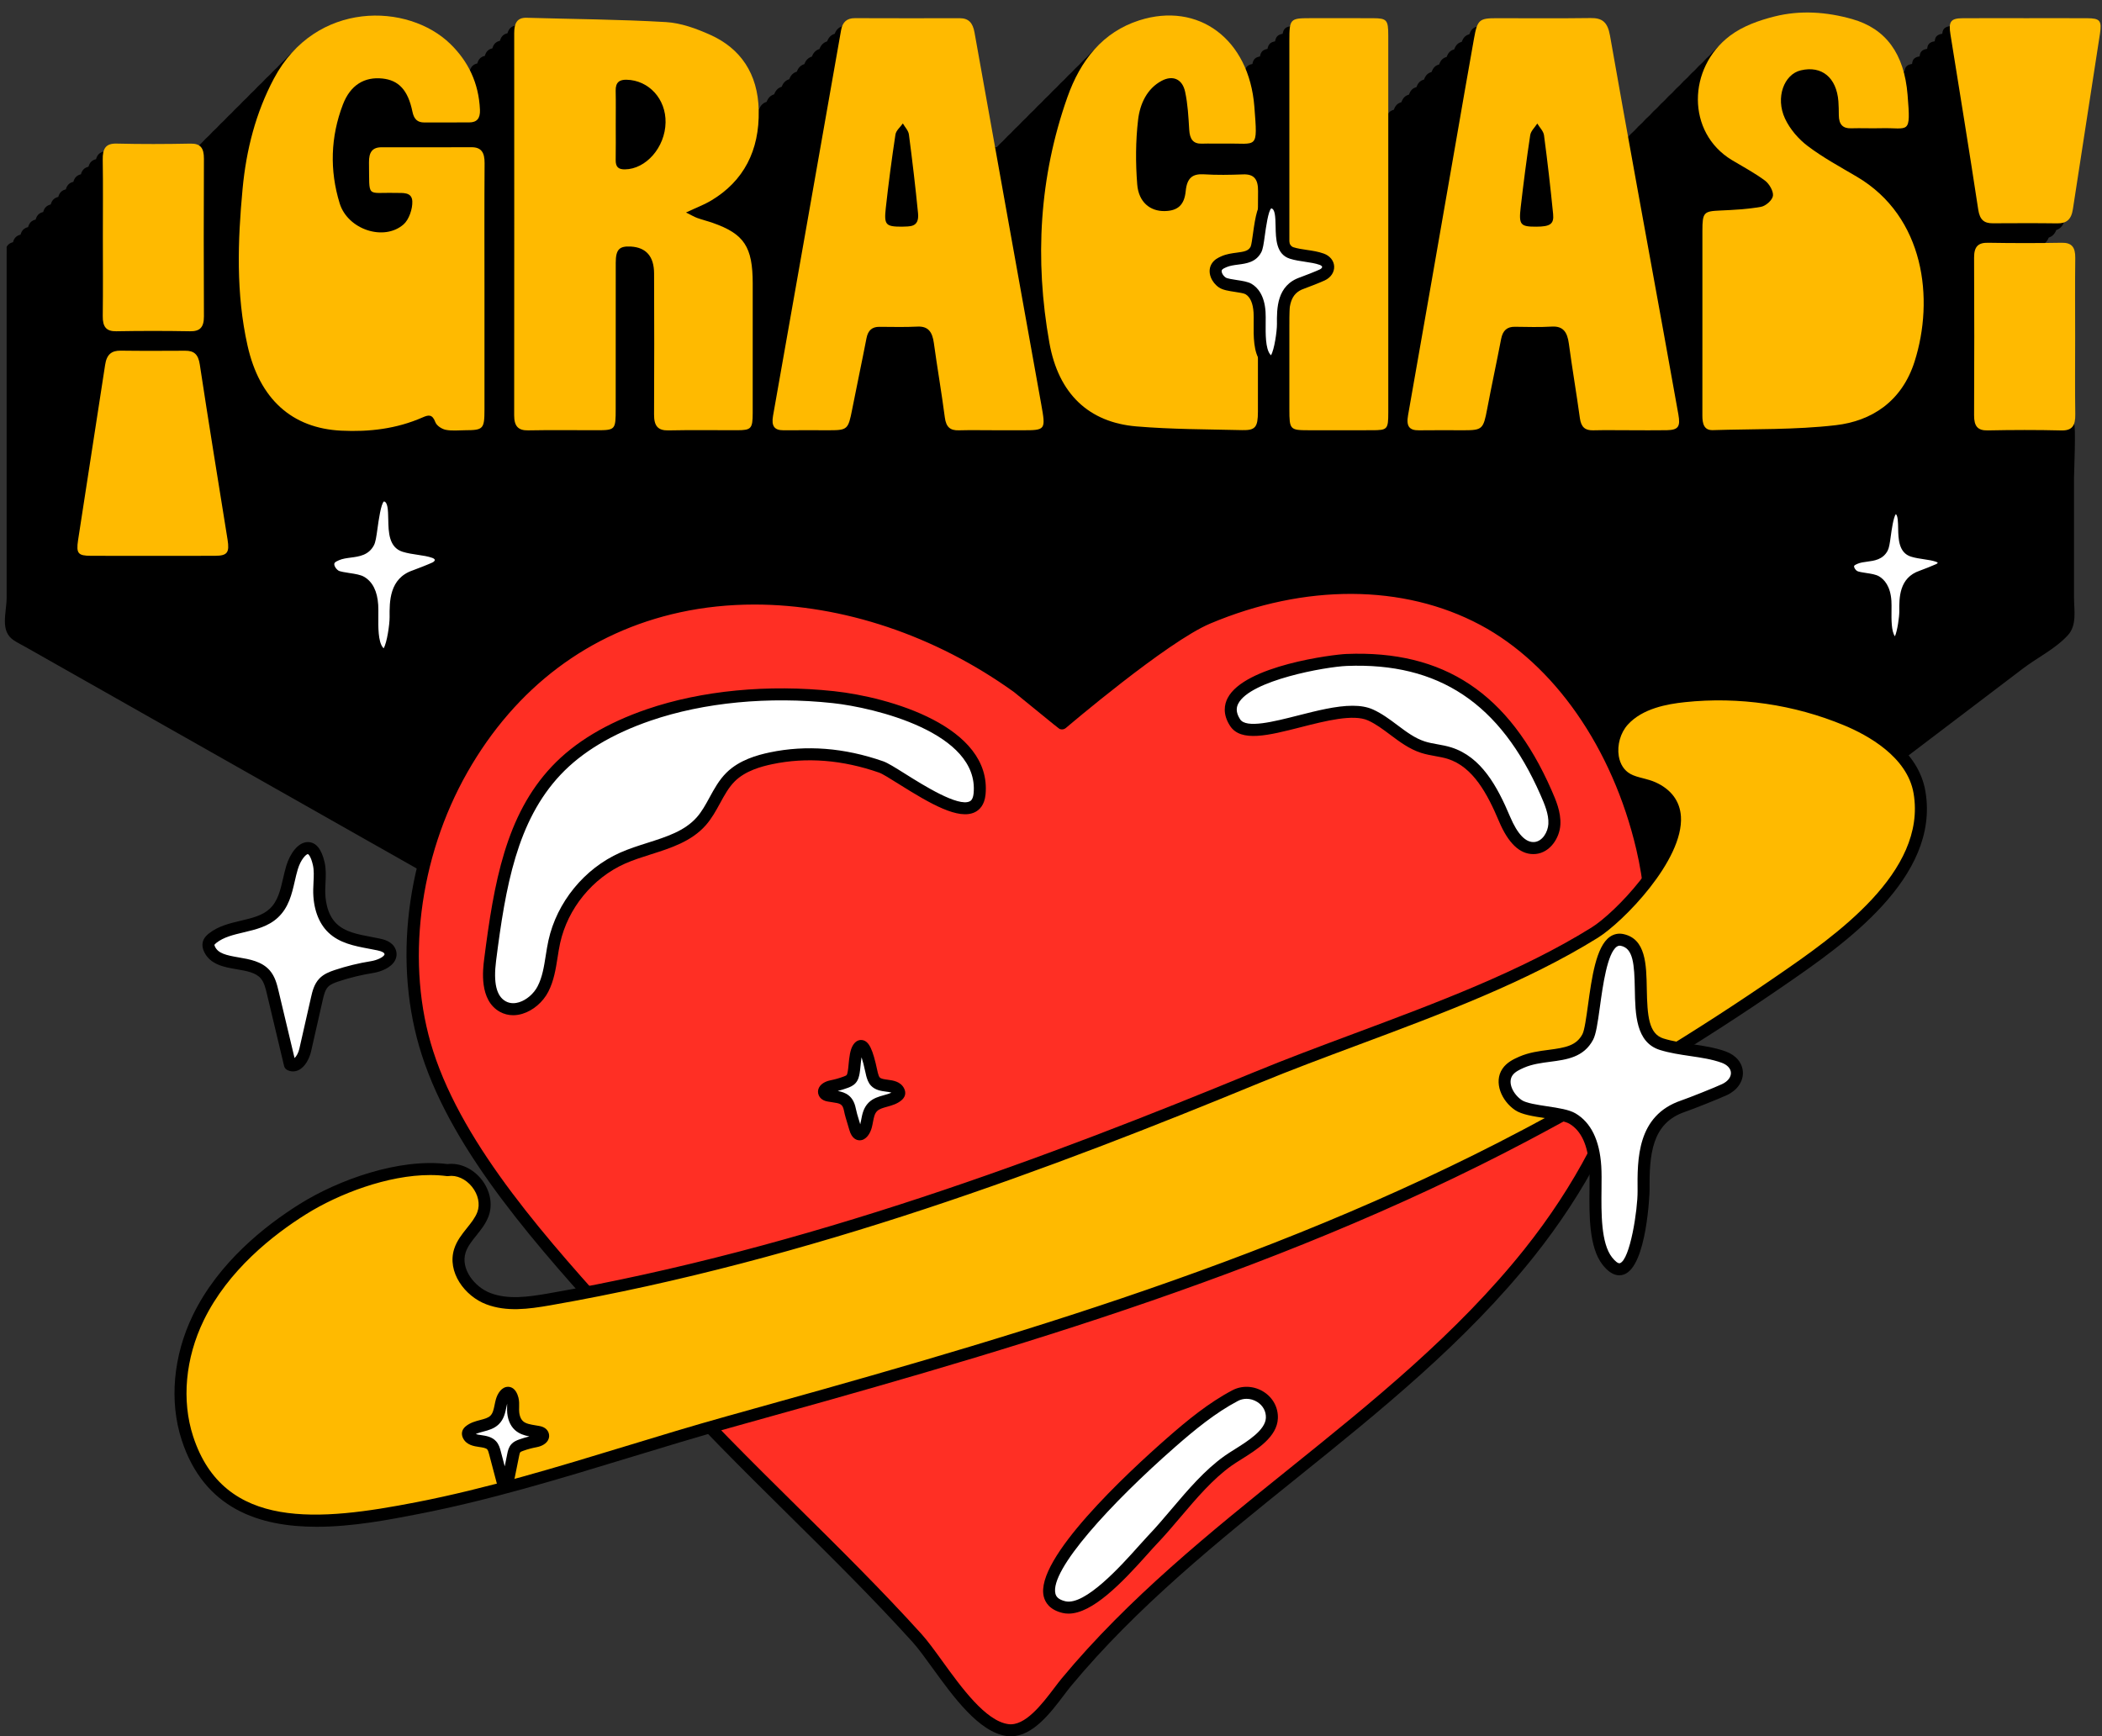
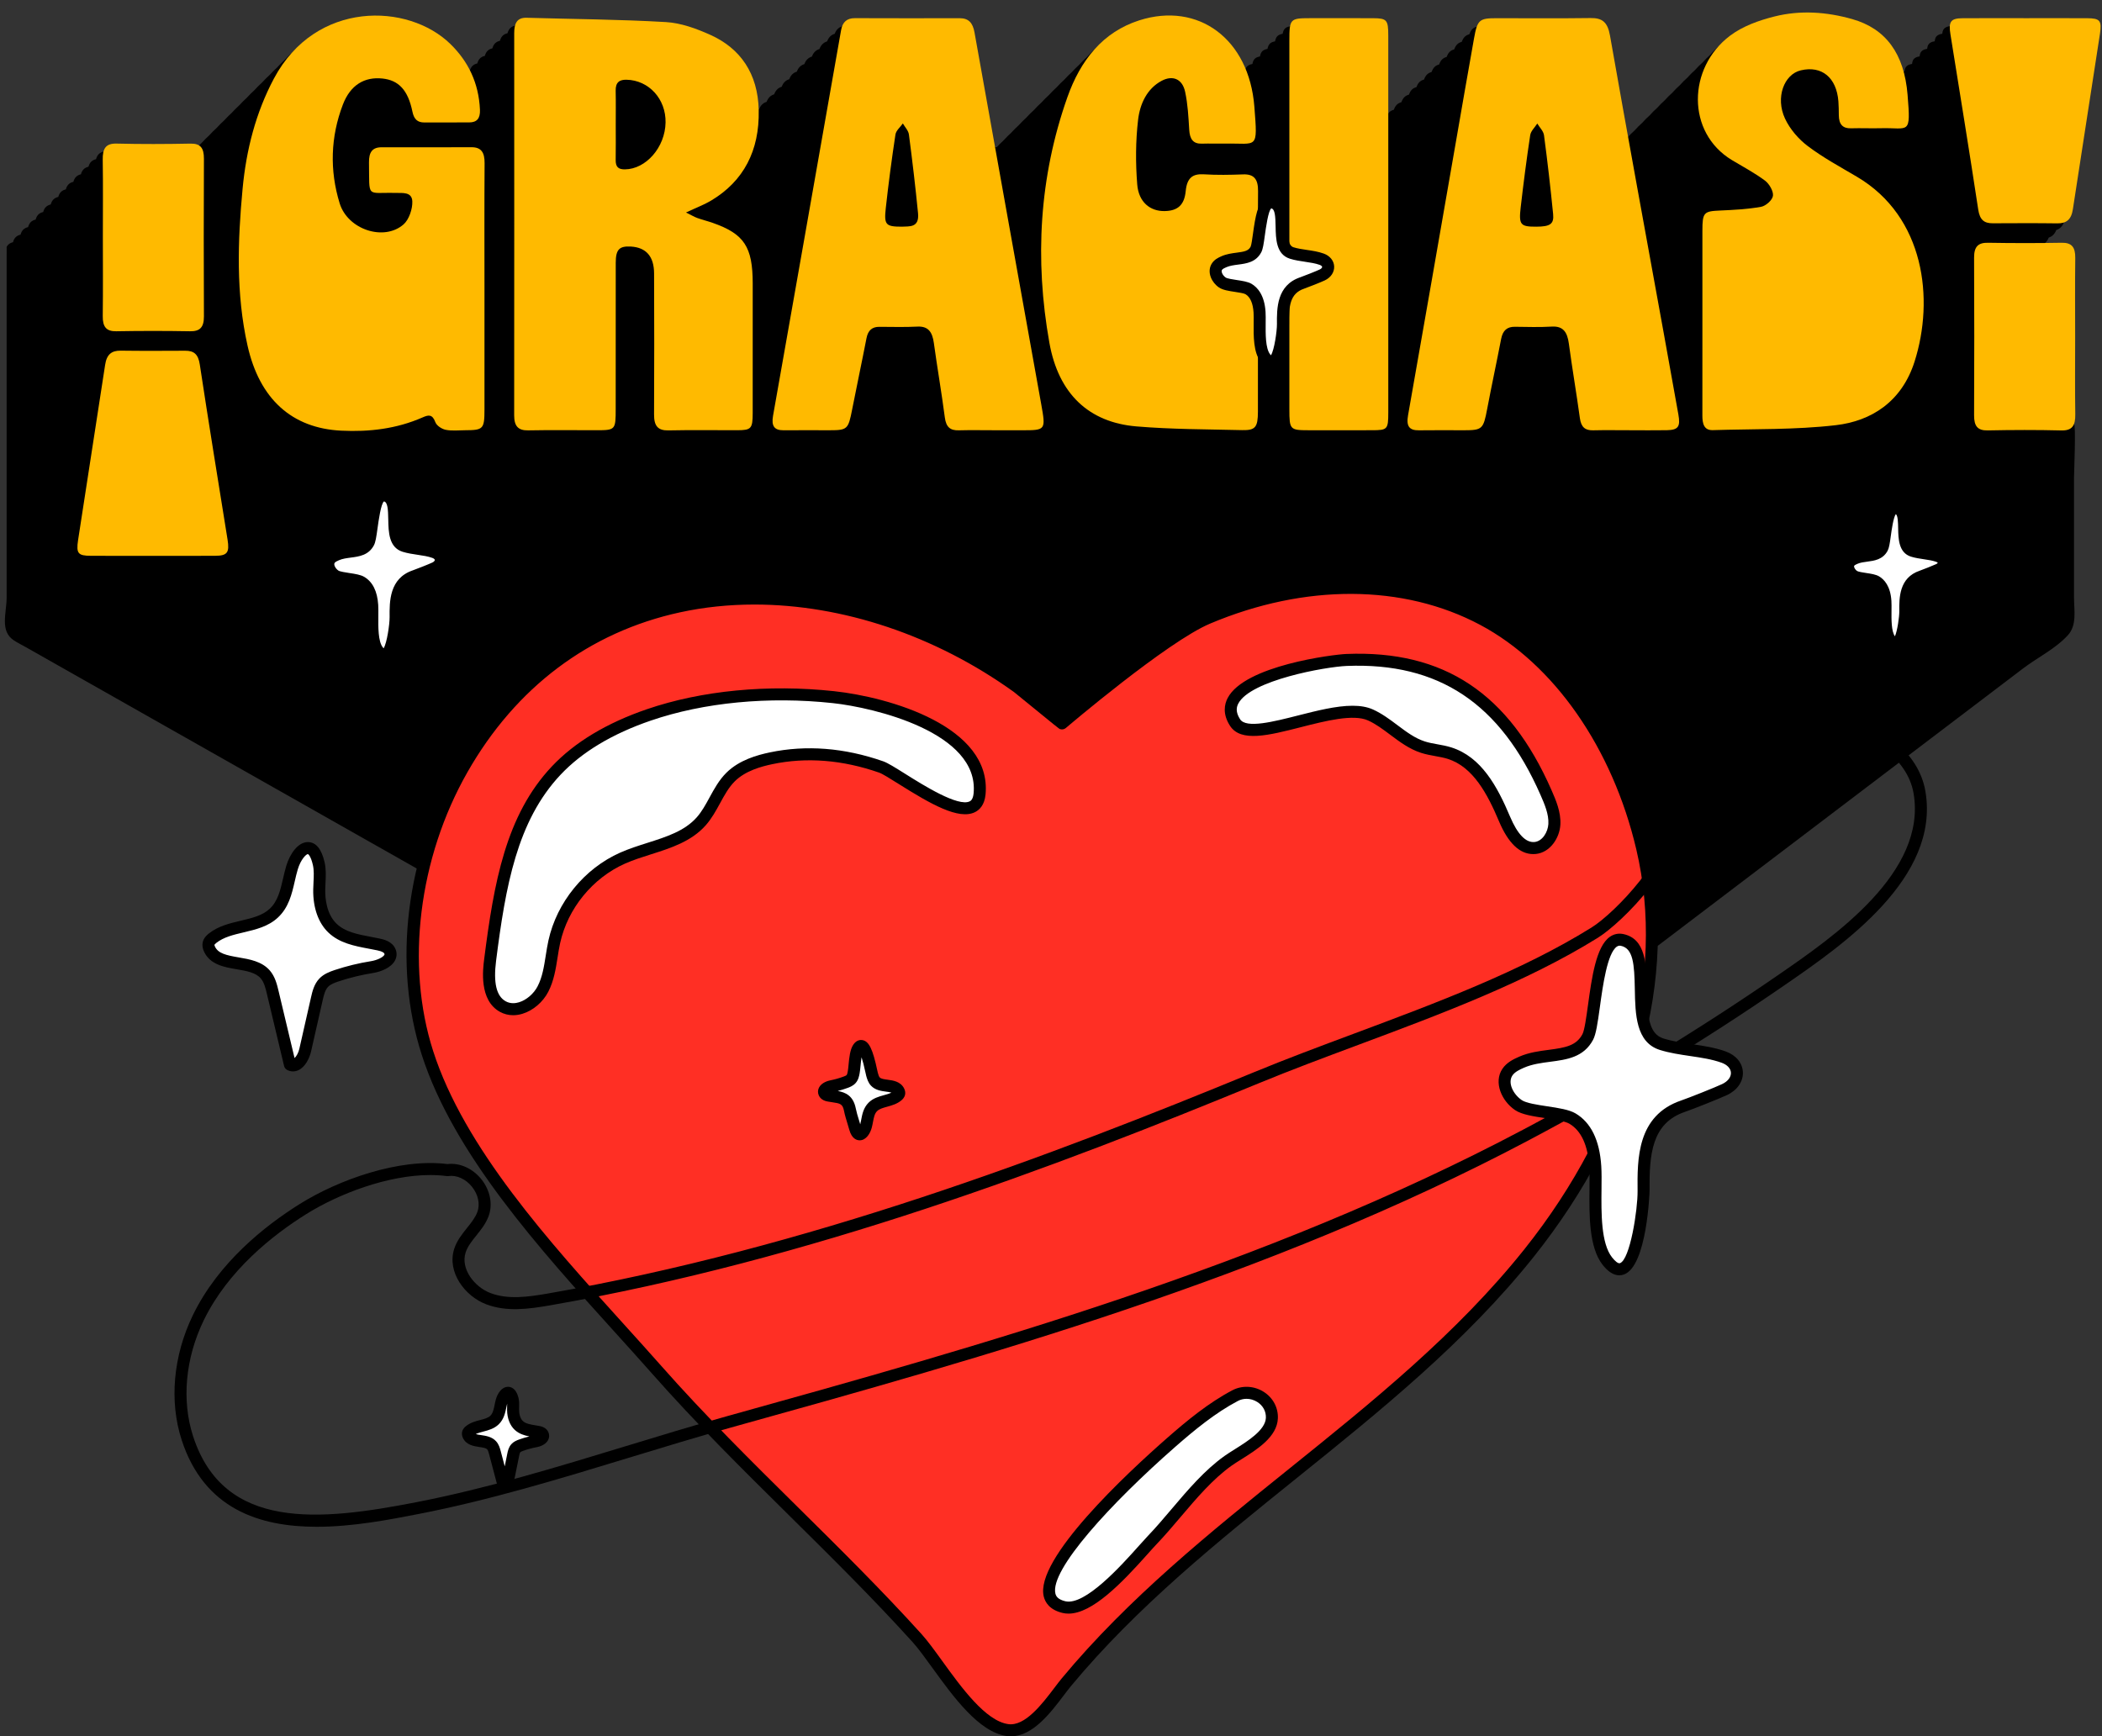
<svg xmlns="http://www.w3.org/2000/svg" height="180.6" preserveAspectRatio="xMidYMid meet" version="1.0" viewBox="-0.5 -1.3 218.6 180.6" width="218.6" zoomAndPan="magnify">
  <rect x="-0.5" y="-1.3" width="218.6" height="180.6" fill="#333333" stroke="none" />
  <g id="change1_11">
    <path d="M212.56,23.411c0.367-0.12,0.623-0.37,0.785-0.785c0.518-0.169,0.822-0.592,0.941-1.382 c0.921-6.083,1.893-12.156,2.814-18.239c0.211-1.394-0.012-1.617-1.332-1.624c-2.116-0.011-4.233-0.003-6.349-0.003 c-2.196,0-4.393-0.01-6.589,0.004c-0.926,0.006-1.295,0.194-1.34,0.828c-0.518,0.08-0.751,0.301-0.785,0.785 c-0.518,0.08-0.751,0.3-0.785,0.785c-0.518,0.08-0.751,0.301-0.785,0.785c-0.518,0.08-0.751,0.301-0.785,0.785 c-0.518,0.08-0.751,0.3-0.785,0.785c-0.518,0.08-0.751,0.301-0.785,0.785c-0.039,0.006-0.077,0.012-0.112,0.02 c-0.786-2.853-2.543-4.68-5.333-5.47c-2.654-0.752-5.398-0.945-8.077-0.271c-1.603,0.403-3.287,0.992-4.626,2.003 c-0.483,0.365-0.906,0.776-1.285,1.212c-0.282,0.249-0.545,0.509-0.785,0.785c-0.282,0.249-0.545,0.509-0.785,0.785 c-0.282,0.249-0.545,0.509-0.785,0.785c-0.282,0.249-0.545,0.51-0.785,0.785c-0.282,0.249-0.545,0.509-0.785,0.785 c-0.282,0.249-0.545,0.51-0.785,0.785c-0.282,0.249-0.545,0.509-0.785,0.785c-0.282,0.249-0.545,0.509-0.785,0.785 c-0.282,0.249-0.545,0.509-0.785,0.785c-0.282,0.249-0.545,0.509-0.785,0.785c-0.282,0.249-0.545,0.51-0.785,0.785 c-0.239,0.211-0.462,0.431-0.671,0.662c-0.633-3.511-1.27-7.021-1.888-10.535c-0.248-1.41-0.818-1.834-2.009-1.817 c-3.275,0.046-6.551,0.014-9.826,0.016c-1.273,0.001-1.728,0.1-2.016,0.893c-0.393,0.109-0.621,0.333-0.785,0.785 c-0.393,0.109-0.621,0.333-0.785,0.785c-0.393,0.109-0.621,0.333-0.785,0.785c-0.393,0.109-0.621,0.333-0.785,0.785 c-0.393,0.109-0.621,0.333-0.785,0.785c-0.393,0.109-0.621,0.333-0.785,0.785c-0.393,0.109-0.621,0.333-0.785,0.785 c-0.393,0.109-0.621,0.333-0.785,0.785c-0.393,0.109-0.621,0.333-0.785,0.785c-0.393,0.109-0.621,0.333-0.785,0.785 c-0.393,0.109-0.621,0.333-0.785,0.785c-0.247,0.068-0.43,0.186-0.569,0.373c0-2.706,0.001-5.411-0.001-8.116 c-0.002-1.61-0.153-1.778-1.57-1.785c-2.197-0.01-4.395-0.004-6.592-0.003c-1.437,0.001-1.901,0.048-2.051,0.848 c-0.481,0.086-0.694,0.294-0.785,0.785c-0.481,0.086-0.693,0.294-0.785,0.785c-0.481,0.086-0.694,0.294-0.785,0.785 c-0.481,0.086-0.693,0.294-0.785,0.785c-0.481,0.086-0.694,0.294-0.785,0.785c-0.375,0.067-0.588,0.209-0.706,0.501 c-1.856-4.468-6.182-6.605-11.047-5.052c-1.919,0.613-3.462,1.672-4.696,3.067c-0.272,0.251-0.539,0.507-0.785,0.785 c-0.272,0.251-0.539,0.507-0.785,0.785c-0.272,0.251-0.539,0.507-0.785,0.785c-0.272,0.251-0.539,0.507-0.785,0.785 c-0.272,0.251-0.539,0.507-0.785,0.785c-0.272,0.251-0.539,0.507-0.785,0.785c-0.272,0.251-0.539,0.507-0.785,0.785 c-0.272,0.251-0.539,0.507-0.785,0.785c-0.272,0.251-0.539,0.507-0.785,0.785c-0.272,0.251-0.539,0.507-0.785,0.785 c-0.272,0.251-0.539,0.507-0.785,0.785c-0.254,0.235-0.502,0.477-0.735,0.735l-1.115-0.286c-0.653-3.633-1.307-7.265-1.956-10.899 c-0.179-1.004-0.623-1.478-1.53-1.477c-3.635,0.006-7.271,0.01-10.906-0.005c-0.669-0.003-1.111,0.259-1.331,0.856 c-0.372,0.113-0.632,0.369-0.785,0.785C85.133,3.128,84.873,3.384,84.72,3.8c-0.372,0.113-0.632,0.369-0.785,0.785 c-0.372,0.113-0.632,0.369-0.785,0.785c-0.372,0.113-0.632,0.369-0.785,0.785c-0.372,0.113-0.632,0.369-0.785,0.785 c-0.372,0.113-0.632,0.369-0.785,0.785c-0.372,0.113-0.632,0.369-0.785,0.785c-0.372,0.113-0.632,0.369-0.785,0.785 c-0.372,0.113-0.632,0.369-0.785,0.785c-0.372,0.113-0.632,0.369-0.785,0.785c-0.015,0.005-0.027,0.012-0.042,0.017 c-0.102-3.79-1.926-6.378-5.027-7.772c-1.464-0.659-3.053-1.238-4.61-1.329C63.152,1.5,58.317,1.476,53.487,1.334 c-0.725-0.021-1.068,0.293-1.21,0.825c-0.439,0.094-0.675,0.372-0.785,0.785c-0.439,0.094-0.675,0.372-0.785,0.785 c-0.439,0.094-0.675,0.372-0.785,0.785c-0.439,0.094-0.675,0.372-0.785,0.785c-0.439,0.094-0.675,0.372-0.785,0.785 c-0.418,0.089-0.652,0.346-0.768,0.727c-0.508-1.009-1.183-1.923-2.022-2.744c-3.839-3.756-11.662-4.433-16.472,0.88 c-0.269,0.247-0.532,0.506-0.785,0.785c-0.269,0.247-0.532,0.506-0.785,0.785c-0.269,0.247-0.532,0.506-0.785,0.785 c-0.269,0.247-0.532,0.506-0.785,0.785c-0.269,0.247-0.532,0.506-0.785,0.785c-0.269,0.247-0.532,0.506-0.785,0.785 c-0.269,0.247-0.532,0.506-0.785,0.785c-0.269,0.247-0.532,0.506-0.785,0.785c-0.269,0.247-0.532,0.506-0.785,0.785 c-0.269,0.247-0.532,0.506-0.785,0.785c-0.269,0.247-0.532,0.506-0.785,0.785c-0.269,0.247-0.532,0.506-0.785,0.785 c-0.086,0.079-0.173,0.155-0.257,0.237c-0.217-0.134-0.511-0.194-0.898-0.186c-2.555,0.052-5.113,0.06-7.667-0.003 c-0.811-0.02-1.208,0.256-1.363,0.843c-0.43,0.104-0.674,0.361-0.785,0.785c-0.43,0.104-0.674,0.361-0.785,0.785 c-0.43,0.104-0.674,0.361-0.785,0.785c-0.43,0.104-0.674,0.361-0.785,0.785c-0.43,0.104-0.674,0.361-0.785,0.785 c-0.43,0.104-0.674,0.361-0.785,0.785c-0.43,0.104-0.674,0.361-0.785,0.785c-0.43,0.104-0.674,0.361-0.785,0.785 c-0.43,0.104-0.674,0.361-0.785,0.785c-0.43,0.104-0.674,0.361-0.785,0.785c-0.43,0.104-0.674,0.361-0.785,0.785 c-0.313,0.076-0.525,0.235-0.661,0.478V37.92v7.01c0,0,0,1.417,0,1.417c0,2.778,0,5.555,0,8.333c0,2.059,0,4.119,0,6.178 c0,1.592-0.736,3.481,0.76,4.453c0.403,0.262,0.845,0.479,1.264,0.716c1.387,0.785,2.774,1.571,4.161,2.356 c4.568,2.587,9.137,5.175,13.705,7.762c6.233,3.53,12.465,7.06,18.698,10.59c7.022,3.977,14.044,7.954,21.066,11.931 c6.937,3.929,13.873,7.857,20.81,11.786c5.977,3.385,11.954,6.77,17.93,10.155c4.142,2.346,8.284,4.692,12.426,7.038 c0.382,0.216,3.932,2.67,4.317,2.445c0.053-0.031,56.597-33.031,56.597-33.031c3.385-2.57,6.769-5.14,10.154-7.711 c6.555-4.977,13.109-9.954,19.664-14.932c2.717-2.063,5.434-4.126,8.151-6.19c1.525-1.158,3.348-2.029,4.658-3.454 c0.969-1.053,0.639-2.606,0.639-3.967c0-4.139,0-8.278,0-12.416c0-0.359,0.215-5.53,0-5.585c0,0-0.649-0.167-0.649-0.167 c0-0.021,0.004-0.036,0.003-0.058c-0.041-2.665-0.013-5.332-0.013-7.997c0-2.755-0.024-5.51,0.011-8.264 c0.014-1.129-0.368-1.604-1.409-1.586c-0.57,0.01-1.141,0.01-1.711,0.015c0.153-0.135,0.271-0.321,0.361-0.554 C212.141,24.077,212.398,23.826,212.56,23.411z" />
  </g>
  <g fill="#FFBA00" id="change2_2">
    <path d="M70.842,20.803c0.568,0.28,0.863,0.459,1.178,0.572c0.531,0.191,1.08,0.323,1.612,0.51 c3.264,1.149,4.145,2.487,4.148,6.303c0.003,4.491,0.005,8.983-0.002,13.474c-0.002,1.613-0.155,1.782-1.573,1.786 c-2.398,0.008-4.797-0.035-7.194,0.018c-1.091,0.024-1.498-0.46-1.491-1.653c0.027-4.891,0.019-9.783,0.002-14.675 c-0.006-1.776-0.836-2.701-2.411-2.793c-1.201-0.07-1.573,0.303-1.576,1.669c-0.009,5.069-0.003,10.139-0.005,15.208 c-0.001,2.198-0.027,2.226-2.029,2.227c-2.358,0.001-4.717-0.032-7.075,0.014c-1.021,0.02-1.455-0.422-1.454-1.561 c0.011-13.252,0.009-26.503,0.004-39.755c0-0.993,0.267-1.629,1.297-1.599c4.83,0.142,9.665,0.166,14.488,0.449 c1.557,0.091,3.146,0.671,4.61,1.329c3.123,1.404,4.955,4.017,5.033,7.852c0.085,4.196-1.577,7.354-4.91,9.359 C72.74,19.991,71.916,20.297,70.842,20.803z M63.535,11.733c0,1.199,0.016,2.399-0.006,3.598c-0.014,0.76,0.307,0.991,0.955,0.985 c2.194-0.02,4.184-2.288,4.232-4.871c0.046-2.448-1.735-4.401-4.057-4.452c-0.7-0.015-1.152,0.238-1.131,1.142 C63.554,9.333,63.534,10.533,63.535,11.733z" />
    <path d="M49.884,28.746c0.001,4.178,0.003,8.357,0,12.535c-0.002,2.038-0.12,2.162-2.001,2.168 c-0.679,0.002-1.374,0.089-2.032-0.044c-0.402-0.082-0.94-0.422-1.079-0.8c-0.314-0.852-0.728-0.75-1.317-0.492 c-2.723,1.195-5.559,1.523-8.467,1.381c-5.131-0.249-8.505-3.291-9.749-8.862c-1.204-5.391-1.023-10.845-0.511-16.296 c0.381-4.054,1.371-7.915,3.257-11.464c4.335-8.156,13.963-7.892,18.361-3.589c1.847,1.807,2.943,4.043,3.067,6.828 c0.041,0.927-0.334,1.318-1.114,1.322c-1.558,0.008-3.116,0.004-4.675,0.005c-0.69,0-1.067-0.313-1.234-1.128 c-0.461-2.246-1.433-3.266-3.118-3.443C37.404,6.67,35.938,7.54,35.16,9.573c-1.285,3.356-1.395,6.841-0.335,10.279 c0.843,2.733,4.619,3.974,6.651,2.181c0.55-0.485,0.94-1.601,0.903-2.398c-0.046-1.008-1.044-0.849-1.75-0.868 c-3.085-0.083-2.693,0.63-2.755-3.164c-0.017-1.07,0.349-1.585,1.307-1.584c3.116,0.001,6.233,0.009,9.349-0.006 c1.037-0.005,1.374,0.564,1.366,1.665C49.865,20.034,49.883,24.39,49.884,28.746z" />
    <path d="M102.912,43.45c-1.238-0.001-2.477-0.025-3.715,0.008c-0.859,0.023-1.305-0.317-1.438-1.334 c-0.338-2.591-0.788-5.164-1.143-7.753c-0.157-1.142-0.584-1.757-1.707-1.7c-1.316,0.067-2.636,0.027-3.954,0.023 c-0.742-0.003-1.181,0.343-1.345,1.191c-0.478,2.473-1.007,4.933-1.49,7.405c-0.403,2.06-0.49,2.16-2.344,2.161 c-1.598,0.001-3.196-0.012-4.794,0.002c-0.951,0.008-1.278-0.439-1.09-1.5c2.108-11.887,4.198-23.779,6.293-35.669 c0.261-1.481,0.526-2.961,0.784-4.442c0.154-0.885,0.635-1.256,1.439-1.253c3.635,0.015,7.271,0.011,10.906,0.005 c0.907-0.001,1.351,0.473,1.53,1.477c2.299,12.886,4.626,25.766,6.935,38.65c0.489,2.726,0.469,2.731-1.989,2.731 C104.83,43.451,103.871,43.451,102.912,43.45z M93.296,22.277c0.75-0.049,1.827,0.144,1.676-1.401 c-0.268-2.735-0.592-5.464-0.949-8.187c-0.054-0.408-0.413-0.767-0.631-1.149c-0.266,0.384-0.706,0.734-0.77,1.156 c-0.386,2.537-0.721,5.085-1.003,7.639C91.425,22.098,91.613,22.275,93.296,22.277z" />
    <path d="M169.005,43.449c-1.278,0-2.557-0.022-3.835,0.008c-0.814,0.019-1.239-0.321-1.368-1.264 c-0.354-2.589-0.8-5.163-1.147-7.753c-0.161-1.203-0.596-1.84-1.777-1.77c-1.275,0.075-2.556,0.034-3.834,0.019 c-0.799-0.01-1.258,0.367-1.43,1.261c-0.468,2.429-0.99,4.846-1.451,7.277c-0.398,2.1-0.502,2.225-2.423,2.225 c-1.558,0-3.116-0.018-4.674,0.005c-1.011,0.015-1.335-0.427-1.133-1.567c1.651-9.318,3.267-18.643,4.894-27.966 c0.654-3.747,1.297-7.496,1.968-11.239c0.344-1.921,0.556-2.09,2.302-2.091c3.276-0.002,6.551,0.03,9.826-0.016 c1.192-0.017,1.761,0.407,2.009,1.817c1.816,10.322,3.716,20.626,5.587,30.936c0.513,2.828,1.023,5.656,1.527,8.486 c0.226,1.268-0.015,1.605-1.208,1.629C171.561,43.469,170.283,43.449,169.005,43.449z M159.265,22.277 c1.443-0.005,1.858-0.271,1.754-1.311c-0.272-2.737-0.584-5.471-0.947-8.195c-0.058-0.436-0.458-0.816-0.7-1.222 c-0.254,0.401-0.669,0.771-0.735,1.207c-0.379,2.496-0.701,5.003-0.991,7.514C157.436,22.09,157.624,22.283,159.265,22.277z" />
    <path d="M176.543,32.045c0-3.111-0.003-6.222,0-9.334c0.002-1.917,0.142-2.038,1.823-2.113 c1.431-0.064,2.872-0.135,4.282-0.389c0.48-0.086,1.174-0.69,1.233-1.145c0.063-0.484-0.397-1.257-0.826-1.576 c-1.089-0.811-2.287-1.441-3.443-2.138c-4.746-2.863-4.626-9.593-0.197-12.934c1.34-1.011,3.023-1.6,4.626-2.003 c2.679-0.674,5.423-0.481,8.077,0.271c3.511,0.995,5.413,3.602,5.762,7.874c0.35,4.277,0.151,3.399-2.765,3.477 c-1.038,0.028-2.078-0.023-3.116,0.009c-0.857,0.027-1.257-0.408-1.269-1.342c-0.006-0.489-0.007-0.979-0.045-1.466 c-0.193-2.47-1.728-3.732-3.903-3.222c-1.752,0.411-2.663,2.833-1.651,5.013c0.521,1.122,1.426,2.156,2.376,2.871 c1.612,1.214,3.384,2.17,5.11,3.189c7.04,4.156,8.058,12.727,5.991,19.221c-1.328,4.171-4.485,6.185-8.189,6.615 c-4.234,0.492-8.525,0.382-12.792,0.515c-0.927,0.029-1.089-0.679-1.087-1.526C176.548,38.623,176.543,35.334,176.543,32.045z" />
    <path d="M130.321,30.183c0.001,3.778,0.005,7.557-0.002,11.335c-0.003,1.612-0.258,1.953-1.641,1.92 c-3.67-0.088-7.349-0.079-11.006-0.388c-4.922-0.416-8.088-3.366-9.039-8.692c-1.549-8.67-1.054-17.259,1.867-25.535 c1.363-3.862,3.693-6.797,7.482-8.007c6.133-1.958,11.425,1.933,11.968,8.99c0.351,4.558,0.341,3.765-3.056,3.83 c-0.799,0.015-1.599-0.021-2.397,0.006c-0.916,0.03-1.265-0.47-1.323-1.451c-0.079-1.322-0.149-2.665-0.426-3.945 c-0.291-1.348-1.302-1.748-2.443-1.139c-1.52,0.811-2.252,2.391-2.447,4.046c-0.261,2.211-0.268,4.497-0.092,6.722 c0.146,1.854,1.345,2.805,2.85,2.779c1.337-0.023,2.05-0.602,2.193-2.077c0.132-1.367,0.706-1.819,1.889-1.746 c1.354,0.084,2.717,0.06,4.074,0.008c1.133-0.044,1.573,0.488,1.561,1.743C130.297,22.448,130.32,26.316,130.321,30.183z" />
    <path d="M143.877,21.98c0,6.534,0.003,13.067-0.001,19.601c-0.001,1.789-0.077,1.866-1.711,1.868 c-2.197,0.004-4.395,0.002-6.592,0.001c-1.913-0.001-1.983-0.074-1.983-2.155c-0.002-7.867-0.001-15.734-0.001-23.601 c0-4.934-0.001-9.867,0.001-14.801c0.001-2.214,0.083-2.301,2.122-2.302c2.197-0.001,4.395-0.007,6.592,0.003 c1.417,0.007,1.569,0.175,1.57,1.785C143.88,8.913,143.877,15.447,143.877,21.98z" />
    <path d="M210.205,0.592c2.117,0,4.233-0.008,6.349,0.003c1.32,0.007,1.543,0.231,1.332,1.624 c-0.922,6.083-1.893,12.156-2.814,18.239c-0.165,1.09-0.674,1.487-1.623,1.474c-2.236-0.031-4.472-0.018-6.709-0.008 c-0.881,0.004-1.347-0.337-1.511-1.422c-0.922-6.082-1.916-12.15-2.889-18.223c-0.215-1.34,0.021-1.676,1.277-1.684 C205.812,0.582,208.008,0.592,210.205,0.592z" />
    <path d="M215.308,33.8c0,2.666-0.028,5.332,0.013,7.997c0.018,1.167-0.317,1.701-1.445,1.673 c-2.555-0.063-5.112-0.055-7.667-0.003c-1.046,0.022-1.416-0.443-1.411-1.573c0.025-5.465,0.025-10.93,0-16.395 c-0.005-1.159,0.431-1.566,1.444-1.549c2.555,0.044,5.112,0.046,7.668,0c1.042-0.019,1.424,0.457,1.409,1.586 C215.284,28.29,215.307,31.045,215.308,33.8z" />
    <path d="M15.3,56.513c-2.116,0-4.233,0.008-6.349-0.003c-1.32-0.007-1.543-0.231-1.332-1.624 c0.922-6.083,1.893-12.156,2.814-18.239c0.165-1.09,0.674-1.487,1.623-1.474c2.236,0.031,4.472,0.018,6.709,0.008 c0.881-0.004,1.347,0.337,1.511,1.422c0.922,6.082,1.916,12.15,2.889,18.223c0.215,1.34-0.021,1.676-1.277,1.684 C19.693,56.523,17.496,56.513,15.3,56.513z" />
    <path d="M10.197,23.305c0-2.666,0.028-5.332-0.013-7.997c-0.018-1.167,0.317-1.701,1.445-1.673 c2.555,0.063,5.112,0.055,7.667,0.003c1.046-0.022,1.416,0.443,1.411,1.573c-0.025,5.465-0.025,10.93,0,16.395 c0.005,1.159-0.431,1.566-1.444,1.549c-2.555-0.044-5.112-0.046-7.668,0c-1.042,0.019-1.424-0.457-1.409-1.586 C10.221,28.815,10.197,26.06,10.197,23.305z" />
  </g>
  <g>
    <g>
      <g id="change3_1">
        <path d="M105.341,70.19c0,0,4.597,3.751,4.599,3.752c0,0,10.544-9.006,15.157-10.954 c9.218-3.892,19.783-4.556,28.625,0.151c8.662,4.612,14.333,14.325,16.55,23.743c3.537,15.023-2.406,30.416-11.748,42.134 c-13.762,17.263-34.061,27.692-48.137,44.667c-1.354,1.633-3.565,5.317-6.118,4.964c-3.595-0.497-7.138-7.069-9.396-9.564 c-8.702-9.618-18.485-18.166-27.081-27.91C59.55,131.828,47.8,120.19,43.951,108.21c-3.096-9.638-1.334-20.812,3.622-29.512 C60.009,56.866,86.433,56.567,105.341,70.19z" fill="#FF2F24" />
      </g>
      <g id="change1_6">
        <path d="M104.624,179.296c-0.145,0-0.291-0.01-0.439-0.03c-2.881-0.398-5.56-4.102-7.712-7.078 c-0.756-1.045-1.47-2.033-2.061-2.687c-4.116-4.549-8.555-8.937-12.847-13.181c-4.772-4.718-9.707-9.597-14.24-14.735 c-1.222-1.385-2.521-2.821-3.86-4.301c-7.87-8.696-16.79-18.554-20.108-28.883c-3.031-9.435-1.658-20.655,3.673-30.012 c5.203-9.134,13.129-15.088,22.92-17.219c11.514-2.507,24.879,0.677,35.756,8.513c0.01,0.007,0.02,0.015,0.029,0.023 c0.001,0,3.079,2.512,4.197,3.423c1.995-1.684,10.731-8.948,14.922-10.718c10.22-4.314,20.848-4.251,29.162,0.175 c8.004,4.262,14.308,13.29,16.865,24.152c3.208,13.629-1.118,29.18-11.867,42.667c-7.082,8.884-16.005,16.066-24.636,23.012 c-8.196,6.597-16.672,13.42-23.509,21.664c-0.224,0.271-0.473,0.6-0.744,0.958C108.752,176.853,106.903,179.296,104.624,179.296z M77.956,61.579c-2.64,0-5.236,0.267-7.74,0.812c-9.435,2.054-17.077,7.8-22.1,16.617c-5.084,8.923-6.452,20.04-3.57,29.012 c3.236,10.073,12.06,19.824,19.845,28.428c1.342,1.484,2.645,2.923,3.871,4.312c4.504,5.106,9.424,9.969,14.181,14.673 c4.305,4.256,8.755,8.656,12.895,13.231c0.637,0.704,1.371,1.719,2.147,2.792c2.013,2.783,4.519,6.247,6.871,6.572 c1.731,0.246,3.499-2.06,4.773-3.742c0.283-0.374,0.543-0.718,0.778-1.001c6.917-8.342,15.443-15.204,23.688-21.84 c8.578-6.903,17.447-14.042,24.442-22.817c10.51-13.185,14.748-28.347,11.628-41.601c-2.475-10.517-8.545-19.24-16.236-23.335 c-7.981-4.248-18.219-4.294-28.088-0.127c-4.472,1.888-14.889,10.764-14.994,10.854c-0.167,0.142-0.394,0.186-0.604,0.118 c-0.111-0.037-0.111-0.037-4.783-3.848C96.745,64.772,87.087,61.579,77.956,61.579z" />
      </g>
    </g>
    <g>
      <g id="change2_1">
-         <path d="M46.035,120.406c2.338-0.339,4.52,2.37,3.69,4.582c-0.529,1.409-1.938,2.365-2.397,3.799 c-0.651,2.033,0.963,4.237,2.961,4.991s4.222,0.44,6.325,0.073c25.405-4.434,49.802-13.266,73.572-23.065 c11.323-4.668,24.738-8.607,35.138-15.069c3.329-2.069,12.636-12.119,6.095-15.077c-0.862-0.39-1.857-0.442-2.682-0.905 c-2.032-1.141-1.984-4.342-0.424-6.074c1.559-1.732,4.02-2.305,6.338-2.549c5.718-0.604,11.585,0.251,16.893,2.463 c3.435,1.431,6.951,3.864,7.576,7.533c1.451,8.522-8.259,15.322-14.304,19.492c-8.56,5.905-17.47,11.303-26.661,16.168 c-26.208,13.87-54.459,21.925-82.881,29.833c-10.789,3.002-21.372,6.825-32.387,8.964c-8.826,1.715-20.381,3.553-23.901-7.285 c-1.328-4.088-0.737-8.664,1.142-12.53c2.293-4.717,6.484-8.545,10.883-11.295C35.108,121.894,41.245,119.777,46.035,120.406z" fill="#FFBA00" />
-       </g>
+         </g>
      <g id="change1_1">
        <path d="M32.431,157.503c-5.92,0-11.703-1.841-14.039-9.031c-1.309-4.03-0.881-8.767,1.174-12.996 c2.657-5.467,7.51-9.299,11.113-11.551c4.035-2.522,10.334-4.78,15.354-4.149c1.272-0.154,2.614,0.447,3.52,1.572 c0.927,1.151,1.217,2.63,0.756,3.859c-0.29,0.774-0.789,1.397-1.273,2c-0.469,0.585-0.912,1.138-1.114,1.77 c-0.546,1.703,0.925,3.589,2.586,4.216c1.82,0.69,3.876,0.413,5.998,0.042c26.874-4.691,52.206-14.273,73.441-23.027 c3.324-1.371,6.748-2.648,10.372-4.001c8.54-3.187,17.371-6.483,24.675-11.021c2.516-1.563,8.317-7.68,8.067-11.486 c-0.074-1.132-0.696-1.947-1.9-2.491c-0.338-0.153-0.716-0.251-1.115-0.353c-0.536-0.139-1.092-0.282-1.616-0.577 c-0.97-0.544-1.616-1.515-1.817-2.734c-0.251-1.529,0.221-3.177,1.234-4.302c1.821-2.022,4.718-2.539,6.737-2.753 c5.834-0.615,11.781,0.251,17.199,2.508c3.236,1.349,7.241,3.832,7.952,8.005c1.533,9.006-8.544,15.957-14.565,20.111 c-8.522,5.879-17.513,11.332-26.723,16.205c-27.035,14.308-56.771,22.582-83.006,29.883c-3.524,0.98-7.088,2.068-10.535,3.119 c-7.108,2.168-14.458,4.41-21.9,5.856C39.99,156.764,36.183,157.503,32.431,157.503z M44.236,120.918 c-4.395,0-9.481,1.934-12.894,4.067c-3.464,2.166-8.124,5.839-10.652,11.039c-1.915,3.941-2.319,8.338-1.109,12.064 c3.205,9.868,13.213,8.803,23.188,6.864c7.378-1.433,14.696-3.666,21.774-5.824c3.454-1.054,7.026-2.143,10.564-3.128 c26.174-7.284,55.84-15.538,82.757-29.784c9.167-4.851,18.115-10.278,26.598-16.129c5.776-3.985,15.443-10.653,14.043-18.873 c-0.648-3.803-4.79-6.057-7.201-7.062c-5.226-2.177-10.966-3.014-16.587-2.418c-1.815,0.191-4.407,0.643-5.94,2.347 c-0.753,0.836-1.118,2.117-0.93,3.262c0.137,0.837,0.562,1.493,1.196,1.848c0.383,0.216,0.837,0.333,1.317,0.456 c0.433,0.112,0.881,0.228,1.317,0.425c1.618,0.732,2.528,1.959,2.633,3.548c0.297,4.526-6.01,10.985-8.655,12.628 c-7.409,4.604-16.299,7.922-24.897,11.131c-3.614,1.349-7.028,2.623-10.332,3.985c-21.298,8.78-46.71,18.392-73.703,23.104 c-2.3,0.4-4.539,0.695-6.654-0.105c-2.232-0.843-4.105-3.36-3.335-5.765c0.273-0.852,0.81-1.523,1.329-2.171 c0.441-0.551,0.857-1.07,1.078-1.658c0.306-0.817,0.092-1.828-0.559-2.636c-0.652-0.808-1.595-1.236-2.456-1.108 c-0.057,0.007-0.115,0.01-0.171,0.001C45.398,120.953,44.823,120.918,44.236,120.918z" />
      </g>
    </g>
    <g>
      <g id="change4_9">
        <path d="M164.62,106.561c-1.3,2.438-4.332,1.516-6.867,2.614c-0.563,0.244-1.145,0.531-1.488,1.04 c-0.75,1.112,0.037,2.68,1.148,3.43c1.111,0.75,4.459,0.714,5.615,1.396c1.72,1.014,2.257,3.121,2.375,4.985 c0.165,2.604-0.468,7.647,1.252,9.839c2.953,3.762,3.783-6.058,3.772-7.284c-0.034-3.625,0.095-7.468,4.115-8.829 c0.776-0.263,3.589-1.381,4.329-1.733c1.715-0.816,1.695-2.712-0.111-3.368c-1.996-0.725-4.369-0.694-6.441-1.336 c-4.091-1.269-0.337-10.035-4.117-10.849C165.373,95.857,165.47,104.968,164.62,106.561z" fill="#FFF" />
      </g>
      <g id="change1_13">
        <path d="M167.898,131.346c-0.581,0-1.162-0.367-1.735-1.096c-1.426-1.818-1.39-5.195-1.362-7.908 c0.009-0.848,0.017-1.65-0.022-2.276c-0.143-2.252-0.839-3.762-2.069-4.487c-0.454-0.268-1.532-0.431-2.483-0.575 c-1.271-0.193-2.473-0.374-3.165-0.842c-1.398-0.944-2.26-2.896-1.316-4.297c0.442-0.655,1.14-0.996,1.758-1.264 c1.012-0.438,2.05-0.574,3.053-0.705c1.761-0.23,2.872-0.433,3.51-1.629l0,0c0.217-0.408,0.401-1.741,0.579-3.03 c0.394-2.857,0.841-6.095,2.277-7.101c0.418-0.291,0.904-0.39,1.406-0.282c2.338,0.503,2.386,3.15,2.432,5.711 c0.051,2.802,0.2,4.674,1.738,5.151c0.927,0.288,1.957,0.44,2.953,0.586c1.179,0.174,2.398,0.354,3.516,0.76 c1.073,0.39,1.741,1.193,1.786,2.148c0.046,0.965-0.574,1.875-1.619,2.372c-0.757,0.36-3.607,1.493-4.397,1.761 c-3.471,1.176-3.725,4.423-3.69,8.231c0.001,0.077-0.263,7.843-2.671,8.688C168.22,131.319,168.059,131.346,167.898,131.346z M167.936,97.061c-0.105,0-0.197,0.033-0.294,0.1c-0.99,0.693-1.451,4.036-1.756,6.247c-0.243,1.763-0.408,2.872-0.714,3.446 c0,0,0,0,0,0.001c-0.974,1.824-2.742,2.056-4.451,2.28c-0.918,0.12-1.868,0.244-2.72,0.613c-0.477,0.207-0.965,0.44-1.218,0.816 c-0.52,0.77,0.099,1.968,0.979,2.564c0.459,0.309,1.623,0.486,2.652,0.641c1.167,0.176,2.269,0.344,2.931,0.734 c1.609,0.948,2.511,2.794,2.681,5.485c0.043,0.672,0.034,1.496,0.025,2.369c-0.027,2.517-0.06,5.651,1.095,7.123 c0.338,0.43,0.643,0.66,0.821,0.604c1.057-0.371,1.853-5.572,1.835-7.498c-0.031-3.319-0.072-7.864,4.539-9.426 c0.747-0.253,3.547-1.366,4.26-1.706c0.59-0.281,0.93-0.724,0.909-1.183c-0.021-0.436-0.381-0.822-0.965-1.034 c-1-0.363-2.103-0.525-3.272-0.698c-1.043-0.154-2.122-0.313-3.14-0.629c-2.517-0.781-2.57-3.725-2.617-6.322 c-0.048-2.624-0.169-4.238-1.446-4.512C168.022,97.066,167.978,97.061,167.936,97.061z M164.621,106.561h0.008H164.621z" />
      </g>
    </g>
    <g>
      <g id="change4_1">
        <path d="M130.111,24.654c-0.63,1.18-2.098,0.734-3.326,1.266c-0.273,0.118-0.554,0.257-0.721,0.504 c-0.363,0.538,0.018,1.298,0.556,1.661c0.538,0.363,2.159,0.346,2.719,0.676c0.833,0.491,1.093,1.511,1.15,2.414 c0.08,1.261-0.226,3.703,0.606,4.765c1.43,1.822,1.832-2.934,1.827-3.528c-0.016-1.755,0.046-3.616,1.993-4.276 c0.376-0.127,1.738-0.669,2.096-0.839c0.831-0.395,0.821-1.313-0.054-1.631c-0.967-0.351-2.116-0.336-3.119-0.647 c-1.981-0.614-0.163-4.86-1.994-5.254C130.475,19.47,130.522,23.883,130.111,24.654z" fill="#FFF" />
      </g>
      <g id="change1_2">
        <path d="M131.705,36.976c-0.299,0-0.694-0.133-1.1-0.652c-0.761-0.97-0.743-2.668-0.729-4.033c0.004-0.404,0.009-0.776-0.01-1.077 c-0.062-0.977-0.346-1.622-0.844-1.916c-0.166-0.098-0.699-0.178-1.087-0.237c-0.652-0.099-1.268-0.192-1.663-0.459 c-0.379-0.256-0.689-0.641-0.85-1.057c-0.203-0.527-0.159-1.05,0.126-1.471c0.25-0.371,0.624-0.569,0.991-0.727 c0.53-0.23,1.079-0.302,1.563-0.365c0.795-0.104,1.222-0.179,1.458-0.621c0.081-0.163,0.176-0.855,0.246-1.361 c0.25-1.809,0.485-3.131,1.238-3.658c0.277-0.195,0.599-0.259,0.933-0.188c1.382,0.298,1.41,1.837,1.432,3.075 c0.022,1.216,0.077,2.026,0.615,2.193c0.425,0.132,0.89,0.2,1.382,0.273c0.586,0.086,1.193,0.176,1.766,0.384 c0.636,0.231,1.048,0.74,1.076,1.328c0.028,0.6-0.342,1.157-0.967,1.454c-0.382,0.182-1.765,0.732-2.164,0.867 c-1.483,0.502-1.585,1.841-1.568,3.678c0,0.039-0.077,4.011-1.509,4.514C131.951,36.95,131.837,36.976,131.705,36.976z M131.774,35.74h0.008H131.774z M130.662,24.948c-0.55,1.03-1.532,1.159-2.398,1.272c-0.442,0.058-0.86,0.113-1.231,0.273 c-0.193,0.083-0.38,0.174-0.451,0.279c-0.12,0.179,0.079,0.586,0.387,0.795c0.161,0.109,0.757,0.199,1.152,0.259 c0.597,0.09,1.161,0.175,1.535,0.396c0.603,0.355,1.345,1.15,1.456,2.913c0.021,0.327,0.018,0.73,0.013,1.169 c-0.011,1.108-0.028,2.625,0.462,3.249c0.033,0.042,0.063,0.075,0.087,0.101c0.348-0.545,0.63-2.525,0.623-3.237 c-0.015-1.61-0.037-4.042,2.417-4.874c0.356-0.121,1.689-0.651,2.028-0.812c0.181-0.086,0.259-0.198,0.256-0.267 c-0.002-0.061-0.083-0.15-0.255-0.214c-0.453-0.164-0.972-0.241-1.521-0.322c-0.517-0.076-1.052-0.155-1.569-0.316 c-1.441-0.447-1.471-2.064-1.495-3.364c-0.019-1.046-0.062-1.793-0.446-1.876c-0.314,0.214-0.564,2.023-0.67,2.795 C130.916,24.087,130.836,24.62,130.662,24.948L130.662,24.948z" />
      </g>
    </g>
    <g>
      <g id="change4_3">
        <path d="M195.253,55.692c-0.536,1.004-1.784,0.625-2.829,1.077c-0.232,0.1-0.472,0.219-0.613,0.428 c-0.309,0.458,0.015,1.104,0.473,1.413c0.458,0.309,1.837,0.294,2.313,0.575c0.708,0.418,0.93,1.286,0.978,2.054 c0.068,1.073-0.193,3.15,0.516,4.053c1.216,1.55,1.558-2.496,1.554-3.001c-0.014-1.493,0.039-3.076,1.695-3.637 c0.32-0.108,1.478-0.569,1.783-0.714c0.706-0.336,0.698-1.117-0.046-1.387c-0.822-0.299-1.8-0.286-2.653-0.55 c-1.685-0.523-0.139-4.134-1.696-4.469C195.563,51.283,195.603,55.036,195.253,55.692z" fill="#FFF" />
      </g>
      <g id="change1_4">
        <path d="M196.607,66.268c-0.277,0-0.639-0.122-1.007-0.591c-0.668-0.851-0.652-2.314-0.639-3.49 c0.003-0.341,0.007-0.654-0.008-0.909c-0.035-0.549-0.181-1.265-0.673-1.554c-0.126-0.074-0.586-0.144-0.891-0.19 c-0.566-0.085-1.1-0.167-1.454-0.405c-0.337-0.228-0.613-0.572-0.756-0.944c-0.182-0.47-0.14-0.958,0.115-1.337 c0.226-0.334,0.558-0.511,0.883-0.652c0.465-0.201,0.939-0.263,1.357-0.317c0.71-0.093,0.996-0.159,1.167-0.477 c0.064-0.143,0.143-0.713,0.2-1.13c0.216-1.562,0.421-2.704,1.092-3.174c0.257-0.181,0.558-0.242,0.866-0.175 c1.249,0.269,1.273,1.62,1.292,2.705c0.018,0.964,0.061,1.655,0.458,1.779c0.354,0.109,0.746,0.167,1.16,0.228 c0.504,0.074,1.025,0.151,1.521,0.331c0.577,0.21,0.952,0.675,0.978,1.214c0.026,0.548-0.31,1.056-0.876,1.326 c-0.333,0.157-1.514,0.627-1.851,0.741c-1.1,0.373-1.287,1.277-1.27,3.04c0,0.034-0.048,3.473-1.346,3.929 C196.841,66.242,196.733,66.268,196.607,66.268z M196.713,65.039h0.008H196.713z M195.804,55.986L195.804,55.986 c-0.49,0.919-1.388,1.036-2.109,1.131c-0.37,0.048-0.719,0.094-1.022,0.225c-0.086,0.037-0.29,0.126-0.343,0.204 c-0.035,0.052,0.001,0.157,0.013,0.188c0.052,0.135,0.163,0.272,0.291,0.358c0.128,0.083,0.638,0.16,0.942,0.206 c0.516,0.079,1.005,0.152,1.339,0.349c0.532,0.314,1.187,1.011,1.284,2.552c0.018,0.281,0.015,0.625,0.011,1 c-0.01,0.915-0.024,2.163,0.355,2.682c0.258-0.567,0.46-2.045,0.455-2.586c-0.013-1.396-0.033-3.506,2.12-4.234 c0.29-0.098,1.432-0.553,1.715-0.687c0.127-0.06,0.162-0.127,0.163-0.14c-0.003-0.005-0.041-0.054-0.156-0.096 c-0.377-0.137-0.813-0.201-1.275-0.269c-0.443-0.065-0.902-0.133-1.349-0.271c-1.291-0.401-1.318-1.874-1.337-2.949 c-0.011-0.591-0.024-1.315-0.242-1.477c-0.256,0.348-0.44,1.68-0.521,2.269C196.03,55.232,195.961,55.693,195.804,55.986z" />
      </g>
    </g>
    <g>
      <g id="change4_2">
        <path d="M37.831,55.13c-0.63,1.18-2.098,0.734-3.326,1.266c-0.273,0.118-0.554,0.257-0.721,0.504 c-0.363,0.538,0.018,1.298,0.556,1.661c0.538,0.363,2.159,0.346,2.719,0.676c0.833,0.491,1.093,1.511,1.15,2.414 c0.08,1.261-0.226,3.703,0.606,4.765c1.43,1.822,1.832-2.934,1.826-3.528c-0.016-1.755,0.046-3.616,1.993-4.276 c0.376-0.127,1.738-0.669,2.096-0.839c0.831-0.395,0.821-1.313-0.054-1.631c-0.967-0.351-2.116-0.336-3.119-0.647 c-1.981-0.614-0.163-4.86-1.994-5.254C38.195,49.946,38.242,54.359,37.831,55.13z" fill="#FFF" />
      </g>
      <g id="change1_3">
        <path d="M39.425,67.453c-0.298,0-0.693-0.133-1.1-0.652c-0.761-0.97-0.743-2.668-0.728-4.033c0.004-0.404,0.009-0.776-0.01-1.077 c-0.062-0.977-0.346-1.622-0.844-1.915c-0.166-0.098-0.699-0.179-1.087-0.237c-0.652-0.099-1.269-0.192-1.664-0.459 c-0.803-0.543-1.308-1.663-0.724-2.529c0.25-0.37,0.623-0.569,0.991-0.727c0.531-0.23,1.08-0.302,1.564-0.365 c0.795-0.104,1.222-0.179,1.458-0.621c0.081-0.163,0.176-0.855,0.246-1.36c0.25-1.81,0.485-3.131,1.238-3.659 c0.278-0.194,0.601-0.258,0.933-0.188c1.382,0.298,1.41,1.837,1.432,3.075c0.022,1.216,0.076,2.026,0.615,2.193 c0.425,0.131,0.889,0.2,1.381,0.272c0.587,0.087,1.194,0.176,1.767,0.384c0.636,0.231,1.049,0.74,1.077,1.328 c0.028,0.6-0.342,1.157-0.967,1.454c-0.384,0.183-1.766,0.732-2.164,0.867c-1.484,0.502-1.586,1.841-1.569,3.678 c0,0.04-0.08,4.013-1.51,4.515C39.671,67.427,39.557,67.453,39.425,67.453z M39.494,66.216h0.009H39.494z M39.433,50.852 c-0.314,0.214-0.564,2.023-0.671,2.796c-0.126,0.915-0.206,1.449-0.381,1.776l0,0c-0.549,1.03-1.532,1.159-2.398,1.272 c-0.442,0.058-0.86,0.113-1.231,0.273c-0.192,0.083-0.38,0.174-0.451,0.279c-0.063,0.094-0.033,0.227,0.004,0.322 c0.069,0.179,0.216,0.36,0.384,0.473c0.161,0.109,0.757,0.199,1.152,0.259c0.597,0.09,1.16,0.176,1.535,0.397 c0.876,0.516,1.366,1.497,1.456,2.913c0.021,0.327,0.017,0.731,0.013,1.17c-0.012,1.108-0.028,2.625,0.462,3.249 c0.033,0.042,0.062,0.075,0.087,0.101c0.347-0.545,0.63-2.525,0.623-3.238c-0.015-1.609-0.038-4.042,2.417-4.873 c0.355-0.12,1.689-0.65,2.028-0.812c0.181-0.086,0.259-0.198,0.256-0.267c-0.003-0.061-0.083-0.15-0.255-0.213 c-0.453-0.165-0.972-0.241-1.522-0.322c-0.517-0.076-1.051-0.155-1.568-0.315c-1.442-0.447-1.471-2.064-1.495-3.364 C39.86,51.681,39.817,50.934,39.433,50.852z M37.831,55.13h0.008H37.831z M37.831,55.13h0.008H37.831z" />
      </g>
    </g>
    <g>
      <g id="change4_8">
        <path d="M27.969,93.685c-1.695,1.577-4.549,1.161-6.363,2.6c-0.181,0.144-0.358,0.318-0.412,0.543 c-0.049,0.202,0.008,0.415,0.098,0.602c0.945,1.978,4.347,0.962,5.789,2.613c0.449,0.515,0.622,1.208,0.78,1.872 c0.597,2.506,1.194,5.012,1.791,7.518c0.757,0.383,1.4-0.684,1.587-1.511c0.403-1.778,0.807-3.557,1.21-5.335 c0.136-0.601,0.289-1.234,0.716-1.678c0.356-0.371,0.856-0.561,1.344-0.723c1.197-0.398,2.426-0.698,3.672-0.897 c0.948-0.151,2.233-0.745,1.871-1.634c-0.181-0.444-0.708-0.617-1.177-0.718c-1.685-0.36-3.556-0.509-4.8-1.701 c-1.048-1.004-1.4-2.548-1.379-3.999c0.013-0.912,0.151-1.838-0.055-2.727c-0.659-2.841-2.225-1.389-2.775,0.432 C29.377,90.571,29.296,92.45,27.969,93.685z" fill="#FFF" />
      </g>
      <g id="change1_9">
        <path d="M29.973,110.137c-0.205,0-0.408-0.049-0.602-0.147c-0.164-0.083-0.283-0.233-0.326-0.412l-1.791-7.517 c-0.134-0.56-0.285-1.196-0.643-1.606c-0.529-0.605-1.483-0.769-2.494-0.941c-1.287-0.22-2.746-0.469-3.388-1.814 c-0.171-0.357-0.218-0.699-0.142-1.018c0.103-0.427,0.41-0.71,0.631-0.886c0.982-0.779,2.181-1.062,3.34-1.336 c1.146-0.271,2.227-0.526,2.986-1.232c0.852-0.793,1.116-1.944,1.396-3.162c0.101-0.442,0.203-0.881,0.331-1.305 c0.374-1.24,1.212-2.476,2.248-2.476c0.014,0,0.028,0.001,0.043,0.001c0.807,0.027,1.376,0.727,1.69,2.083 c0.171,0.737,0.134,1.465,0.098,2.168c-0.012,0.237-0.024,0.473-0.027,0.708c-0.013,0.885,0.124,2.522,1.186,3.539 c0.893,0.855,2.201,1.101,3.586,1.362c0.307,0.058,0.613,0.115,0.913,0.18c0.353,0.076,1.292,0.276,1.625,1.093 c0.168,0.412,0.142,0.831-0.072,1.213c-0.415,0.737-1.449,1.141-2.279,1.273c-1.209,0.193-2.411,0.486-3.574,0.873 c-0.408,0.136-0.83,0.292-1.09,0.564c-0.318,0.332-0.446,0.891-0.558,1.384l-1.21,5.335c-0.156,0.687-0.593,1.61-1.313,1.949 C30.354,110.094,30.163,110.137,29.973,110.137z M31.518,87.535c-0.173,0-0.733,0.534-1.051,1.588 c-0.12,0.397-0.214,0.809-0.309,1.222c-0.309,1.349-0.63,2.743-1.763,3.797l0,0c-1.001,0.931-2.297,1.237-3.55,1.533 c-1.073,0.254-2.087,0.494-2.85,1.1c-0.172,0.136-0.192,0.194-0.193,0.201c0,0-0.008,0.055,0.054,0.185 c0.339,0.709,1.159,0.896,2.471,1.121c1.127,0.192,2.404,0.411,3.225,1.351c0.56,0.642,0.758,1.471,0.917,2.138l1.663,6.979 c0.209-0.192,0.406-0.558,0.499-0.966l1.21-5.335c0.141-0.619,0.316-1.389,0.874-1.972c0.458-0.477,1.065-0.706,1.597-0.884 c1.227-0.407,2.495-0.717,3.771-0.92c0.618-0.099,1.24-0.392,1.387-0.653c0.022-0.039,0.03-0.065,0.004-0.129 c-0.038-0.094-0.195-0.229-0.728-0.342c-0.29-0.062-0.586-0.118-0.883-0.173c-1.504-0.283-3.058-0.576-4.219-1.687 c-1.041-0.997-1.599-2.581-1.571-4.46c0.004-0.251,0.016-0.503,0.029-0.754c0.033-0.646,0.064-1.257-0.068-1.823 c-0.209-0.904-0.474-1.115-0.514-1.117C31.519,87.535,31.518,87.535,31.518,87.535z M27.969,93.684h0.008H27.969z" />
      </g>
    </g>
    <g>
      <g id="change4_10">
        <path d="M66.983,73.057c-3.581,1.227-7.041,3.036-9.638,5.791C52.489,84,51.365,91.529,50.47,98.553 c-0.225,1.768-0.242,3.978,1.318,4.841c1.483,0.819,3.396-0.314,4.174-1.818c0.778-1.505,0.817-3.268,1.181-4.922 c0.836-3.793,3.554-7.122,7.104-8.699c2.783-1.237,6.163-1.55,8.181-3.831c1.227-1.386,1.742-3.313,3.06-4.613 c1.11-1.096,2.662-1.616,4.189-1.938c3.862-0.813,7.751-0.393,11.459,0.9c1.708,0.598,9.826,7.179,10.236,2.798 c0.642-6.86-10.462-9.547-15.194-10.058C79.909,70.536,72.981,71.002,66.983,73.057z" fill="#FFF" />
      </g>
      <g id="change1_10">
        <path d="M52.867,104.294c-0.488,0-0.955-0.119-1.381-0.354c-2.179-1.204-1.77-4.412-1.636-5.466 c1.014-7.962,2.243-14.967,7.04-20.056c2.37-2.514,5.698-4.517,9.89-5.953c5.69-1.948,12.601-2.612,19.465-1.874 c5.737,0.62,16.411,3.66,15.749,10.737c-0.106,1.127-0.656,1.625-1.1,1.844c-1.69,0.835-4.588-0.83-7.921-2.923 c-0.873-0.547-1.697-1.066-2.044-1.187c-3.82-1.332-7.562-1.628-11.124-0.878c-1.137,0.239-2.776,0.682-3.879,1.771 c-0.636,0.627-1.075,1.433-1.541,2.286c-0.428,0.784-0.87,1.594-1.49,2.296c-1.493,1.688-3.631,2.367-5.699,3.024 c-0.908,0.288-1.847,0.586-2.697,0.964c-3.369,1.497-5.954,4.663-6.747,8.262c-0.109,0.493-0.187,0.996-0.266,1.497 c-0.189,1.201-0.384,2.443-0.971,3.578c-0.556,1.075-1.584,1.95-2.682,2.282C53.507,104.244,53.183,104.294,52.867,104.294z M67.186,73.648c-3.999,1.369-7.156,3.262-9.385,5.628c-4.54,4.816-5.725,11.616-6.71,19.356c-0.293,2.302,0.034,3.68,1.001,4.215 c0.503,0.278,1.03,0.21,1.382,0.102c0.775-0.235,1.534-0.887,1.935-1.661c0.495-0.956,0.665-2.045,0.846-3.197 c0.083-0.527,0.166-1.055,0.28-1.572c0.877-3.98,3.735-7.481,7.46-9.136c0.913-0.405,1.886-0.714,2.826-1.013 c1.994-0.634,3.876-1.231,5.141-2.661c0.527-0.596,0.917-1.31,1.329-2.067c0.488-0.895,0.993-1.82,1.76-2.578 c1.336-1.318,3.207-1.833,4.499-2.104c3.788-0.796,7.755-0.486,11.793,0.922c0.481,0.168,1.242,0.647,2.297,1.308 c1.922,1.208,5.501,3.451,6.703,2.861c0.086-0.042,0.346-0.171,0.409-0.841c0.593-6.333-10.367-8.916-14.639-9.377 C79.427,71.113,72.706,71.757,67.186,73.648L67.186,73.648z M66.983,73.057h0.008H66.983z" />
      </g>
    </g>
    <g>
      <g id="change4_6">
        <path d="M139.533,67.342c10.479-0.421,16.701,4.566,20.748,13.797c0.462,1.053,0.933,2.155,0.867,3.302 s-0.853,2.342-1.997,2.458c-1.565,0.16-2.574-1.568-3.186-3.018c-1.195-2.832-2.79-5.92-5.721-6.846 c-0.906-0.286-1.874-0.335-2.777-0.628c-2.03-0.659-3.49-2.457-5.433-3.34c-3.611-1.641-12.406,3.386-14.091,0.79 C125.01,69.339,137.238,67.435,139.533,67.342z" fill="#FFF" />
      </g>
      <g id="change1_7">
        <path d="M158.945,87.535c-1.405,0-2.599-1.145-3.555-3.41c-1.216-2.882-2.704-5.663-5.333-6.494 c-0.407-0.128-0.835-0.205-1.288-0.287c-0.489-0.089-0.994-0.18-1.494-0.342c-1.217-0.395-2.222-1.148-3.194-1.877 c-0.768-0.576-1.494-1.12-2.304-1.488c-1.531-0.696-4.434,0.046-6.997,0.699c-3.348,0.855-6.238,1.59-7.359-0.137 c-0.804-1.237-0.582-2.252-0.254-2.887c1.76-3.401,11.007-4.539,12.342-4.592l0,0c10.156-0.416,16.929,4.095,21.345,14.17 c0.443,1.01,0.994,2.268,0.918,3.589c-0.079,1.376-1.057,2.891-2.556,3.044C159.125,87.531,159.034,87.535,158.945,87.535z M140.159,72.106c0.795,0,1.519,0.113,2.134,0.393c0.934,0.425,1.749,1.035,2.536,1.626c0.932,0.698,1.811,1.358,2.831,1.689 c0.419,0.136,0.861,0.216,1.33,0.3c0.472,0.085,0.959,0.173,1.442,0.326c3.114,0.983,4.776,4.041,6.109,7.198 c0.778,1.846,1.645,2.729,2.547,2.64c0.826-0.085,1.388-1.038,1.436-1.873c0.059-1.022-0.405-2.081-0.814-3.016 c-4.184-9.542-10.597-13.8-20.151-13.424c-2.202,0.089-10.023,1.484-11.282,3.919c-0.165,0.32-0.325,0.836,0.191,1.632 c0.634,0.974,3.486,0.248,6.003-0.393C136.443,72.621,138.462,72.106,140.159,72.106z" />
      </g>
    </g>
    <g>
      <g id="change4_4">
        <path d="M121.3,148.728c2.047-1.795,4.257-3.609,6.656-4.872c1.687-0.888,3.896,0.375,3.815,2.346 c-0.083,2.003-3.101,3.4-4.563,4.442c-3.001,2.14-5.339,5.586-7.872,8.231c-1.615,1.686-6.321,7.659-9.187,6.981 C103.667,164.324,119.518,150.29,121.3,148.728z" fill="#FFF" />
      </g>
      <g id="change1_5">
        <path d="M110.62,166.535c-0.21,0-0.416-0.023-0.617-0.071c-1.346-0.318-1.807-1.101-1.956-1.702 c-0.967-3.886,8.657-12.836,12.841-16.503l0,0c2.057-1.804,4.302-3.653,6.776-4.956c1.009-0.53,2.256-0.469,3.251,0.16 c0.972,0.614,1.525,1.648,1.479,2.765c-0.08,1.926-2.151,3.224-3.814,4.268c-0.375,0.235-0.724,0.453-1.01,0.657 c-1.945,1.387-3.639,3.384-5.278,5.315c-0.814,0.96-1.655,1.951-2.506,2.839c-0.242,0.252-0.553,0.602-0.917,1.01 C116.16,163.355,113.101,166.535,110.62,166.535z M129.135,144.193c-0.309,0-0.614,0.072-0.888,0.216 c-2.36,1.242-4.535,3.035-6.535,4.788c-6.639,5.822-13.064,12.799-12.452,15.263c0.062,0.249,0.236,0.6,1.032,0.789 c2.055,0.477,5.834-3.733,7.644-5.763c0.377-0.422,0.699-0.782,0.948-1.043c0.826-0.861,1.618-1.795,2.456-2.783 c1.688-1.99,3.433-4.048,5.505-5.524c0.304-0.217,0.674-0.45,1.072-0.699c1.34-0.841,3.177-1.993,3.23-3.262 c0.028-0.674-0.299-1.278-0.898-1.657C129.905,144.303,129.517,144.193,129.135,144.193z M121.3,148.728h0.008H121.3z" />
      </g>
    </g>
    <g>
      <g id="change4_5">
        <path d="M90.271,113.831c0.674-0.677,1.858-0.55,2.583-1.172c0.073-0.062,0.142-0.137,0.161-0.231 c0.017-0.084-0.01-0.171-0.05-0.247c-0.421-0.801-1.808-0.328-2.428-0.987c-0.193-0.205-0.275-0.488-0.351-0.76 c-0.082-0.295-0.696-3.831-1.426-2.729c-0.367,0.554-0.353,1.861-0.477,2.524c-0.047,0.25-0.1,0.513-0.269,0.703 c-0.141,0.159-0.344,0.245-0.543,0.319c-0.487,0.183-0.99,0.326-1.5,0.427c-0.389,0.077-0.909,0.342-0.746,0.703 c0.081,0.18,0.301,0.243,0.496,0.277c1.061,0.185,1.902,0.122,2.166,1.451c0.133,0.67,0.36,1.271,0.538,1.926 c0.316,1.161,0.939,0.538,1.138-0.221C89.74,115.138,89.743,114.361,90.271,113.831z" fill="#FFF" />
      </g>
      <g id="change1_12">
        <path d="M88.903,117.305c-0.294,0-0.82-0.145-1.081-1.102c-0.063-0.23-0.131-0.453-0.2-0.674 c-0.126-0.411-0.257-0.835-0.349-1.296c-0.145-0.728-0.401-0.765-1.25-0.892c-0.133-0.02-0.27-0.04-0.41-0.064 c-0.181-0.032-0.728-0.128-0.957-0.635c-0.122-0.269-0.116-0.56,0.018-0.821c0.276-0.538,0.969-0.713,1.175-0.753 c0.475-0.094,0.947-0.229,1.402-0.399c0.073-0.028,0.244-0.092,0.295-0.15c0.059-0.066,0.097-0.268,0.122-0.403 c0.035-0.188,0.057-0.431,0.082-0.693c0.069-0.725,0.147-1.546,0.488-2.062c0.351-0.529,0.791-0.51,0.962-0.477 c0.675,0.129,1.064,0.93,1.541,3.177c0.022,0.101,0.037,0.174,0.046,0.209c0.052,0.186,0.111,0.399,0.203,0.497 c0.138,0.146,0.487,0.193,0.824,0.237c0.56,0.074,1.328,0.176,1.702,0.888c0.145,0.275,0.139,0.512,0.109,0.661 c-0.064,0.32-0.292,0.516-0.366,0.58c-0.455,0.391-1.009,0.544-1.498,0.679c-0.438,0.122-0.816,0.226-1.05,0.46l0,0 c-0.26,0.261-0.337,0.666-0.425,1.135c-0.037,0.192-0.073,0.383-0.122,0.568c-0.159,0.612-0.585,1.327-1.259,1.331 C88.907,117.305,88.905,117.305,88.903,117.305z M86.624,112.173c0.781,0.147,1.608,0.47,1.875,1.817 c0.079,0.398,0.195,0.774,0.317,1.171c0.049,0.159,0.098,0.319,0.146,0.482c0.039-0.153,0.069-0.31,0.098-0.468 c0.111-0.586,0.238-1.251,0.768-1.784l0,0c0.466-0.468,1.07-0.635,1.602-0.782c0.283-0.078,0.555-0.154,0.776-0.265 c-0.148-0.047-0.353-0.074-0.553-0.101c-0.502-0.066-1.127-0.149-1.569-0.618c-0.304-0.322-0.416-0.726-0.499-1.021 c-0.012-0.042-0.034-0.142-0.064-0.284c-0.168-0.789-0.308-1.308-0.421-1.649c-0.05,0.291-0.081,0.616-0.105,0.872 c-0.029,0.304-0.057,0.586-0.098,0.804c-0.051,0.271-0.127,0.68-0.417,1.004c-0.255,0.287-0.602,0.418-0.789,0.489 C87.343,111.969,86.985,112.081,86.624,112.173z" />
      </g>
    </g>
    <g>
      <g id="change4_7">
        <path d="M50.933,146.397c-0.684,0.668-1.865,0.524-2.599,1.136c-0.073,0.061-0.144,0.135-0.165,0.228 c-0.018,0.084,0.008,0.171,0.046,0.247c0.41,0.807,1.803,0.353,2.414,1.02c0.191,0.208,0.269,0.492,0.341,0.765 c0.271,1.028,0.543,2.056,0.814,3.084c0.316,0.15,0.571-0.296,0.64-0.639c0.149-0.738,0.297-1.475,0.446-2.213 c0.05-0.249,0.107-0.512,0.279-0.7c0.143-0.157,0.348-0.24,0.547-0.312c0.49-0.176,0.994-0.312,1.506-0.407 c0.39-0.072,0.914-0.33,0.756-0.693c-0.079-0.181-0.298-0.248-0.493-0.284c-0.699-0.132-1.472-0.175-1.997-0.654 c-0.442-0.404-0.603-1.037-0.609-1.636c-0.004-0.376,0.044-0.76-0.05-1.124c-0.3-1.165-0.932-0.551-1.14,0.206 C51.482,145.098,51.468,145.874,50.933,146.397z" fill="#FFF" />
      </g>
      <g id="change1_8">
        <path d="M51.91,153.533c-0.133,0-0.266-0.03-0.393-0.09c-0.166-0.079-0.29-0.227-0.337-0.405l-0.814-3.084 c-0.05-0.189-0.107-0.403-0.198-0.503c-0.135-0.147-0.484-0.198-0.82-0.247c-0.559-0.082-1.325-0.194-1.69-0.911 c-0.112-0.221-0.146-0.449-0.1-0.662c0.07-0.324,0.301-0.515,0.377-0.577c0.459-0.382,1.014-0.528,1.504-0.656 c0.44-0.115,0.82-0.215,1.057-0.446l0,0c0.264-0.258,0.346-0.662,0.442-1.13c0.039-0.191,0.078-0.381,0.129-0.565 c0.168-0.607,0.6-1.314,1.269-1.314c0.003,0,0.006,0,0.008,0c0.293,0.002,0.821,0.151,1.07,1.118 c0.091,0.352,0.082,0.694,0.074,0.995c-0.002,0.094-0.005,0.186-0.004,0.279c0.003,0.306,0.059,0.865,0.405,1.181 c0.296,0.27,0.787,0.35,1.306,0.435c0.13,0.021,0.259,0.042,0.386,0.066c0.179,0.034,0.726,0.137,0.949,0.648 c0.118,0.271,0.107,0.562-0.03,0.821c-0.283,0.534-0.979,0.699-1.185,0.736c-0.479,0.089-0.953,0.216-1.407,0.38 c-0.074,0.027-0.246,0.089-0.299,0.146c-0.059,0.064-0.1,0.268-0.126,0.402l-0.446,2.213c-0.077,0.383-0.306,0.865-0.717,1.072 C52.188,153.5,52.049,153.533,51.91,153.533z M48.977,147.859c0.148,0.048,0.351,0.078,0.551,0.107 c0.501,0.073,1.125,0.164,1.561,0.64c0.299,0.327,0.406,0.732,0.484,1.027l0.418,1.584l0.265-1.316 c0.054-0.271,0.137-0.678,0.43-0.999c0.231-0.251,0.52-0.378,0.798-0.478c0.347-0.125,0.705-0.232,1.068-0.32 c-0.522-0.102-1.062-0.264-1.506-0.668c-0.515-0.471-0.804-1.214-0.812-2.093c-0.001-0.107,0.002-0.215,0.004-0.323 c0.003-0.112,0.006-0.221,0.003-0.325c-0.03,0.122-0.055,0.247-0.081,0.373c-0.12,0.585-0.255,1.248-0.792,1.773c0,0,0,0,0,0 c-0.473,0.463-1.079,0.621-1.613,0.761C49.472,147.679,49.2,147.75,48.977,147.859z M50.933,146.397h0.008H50.933z" />
      </g>
    </g>
  </g>
</svg>